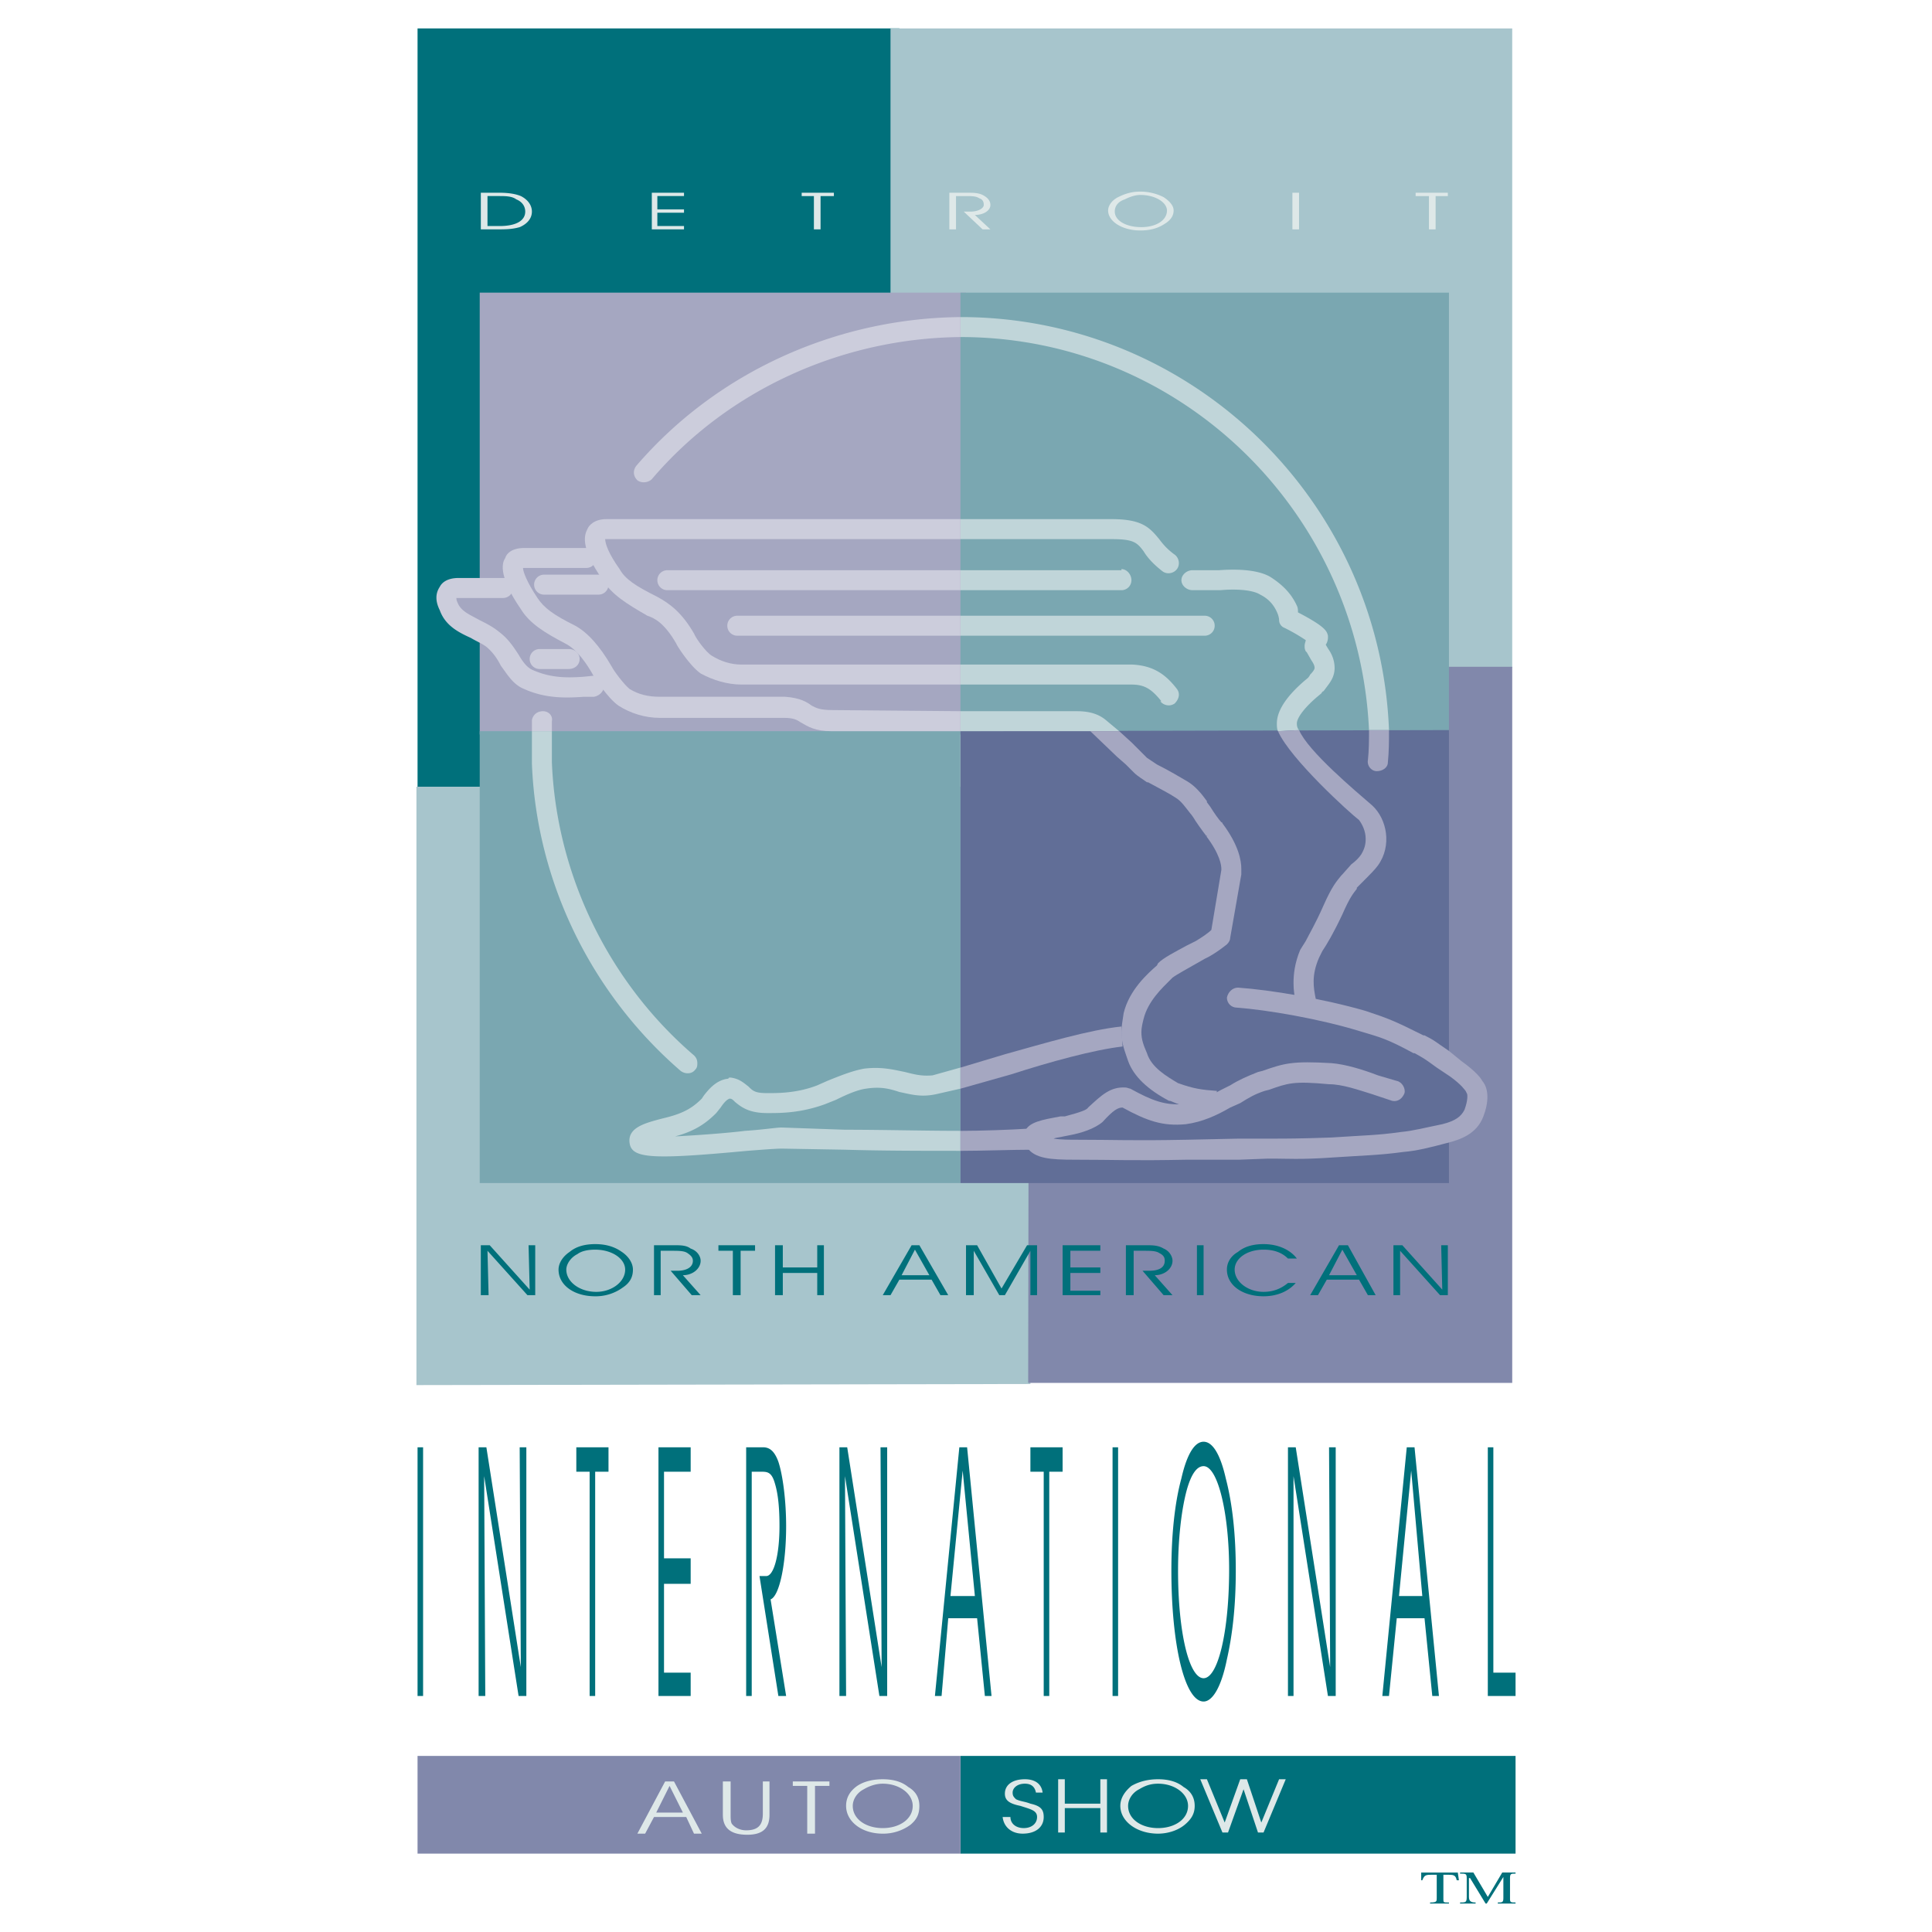
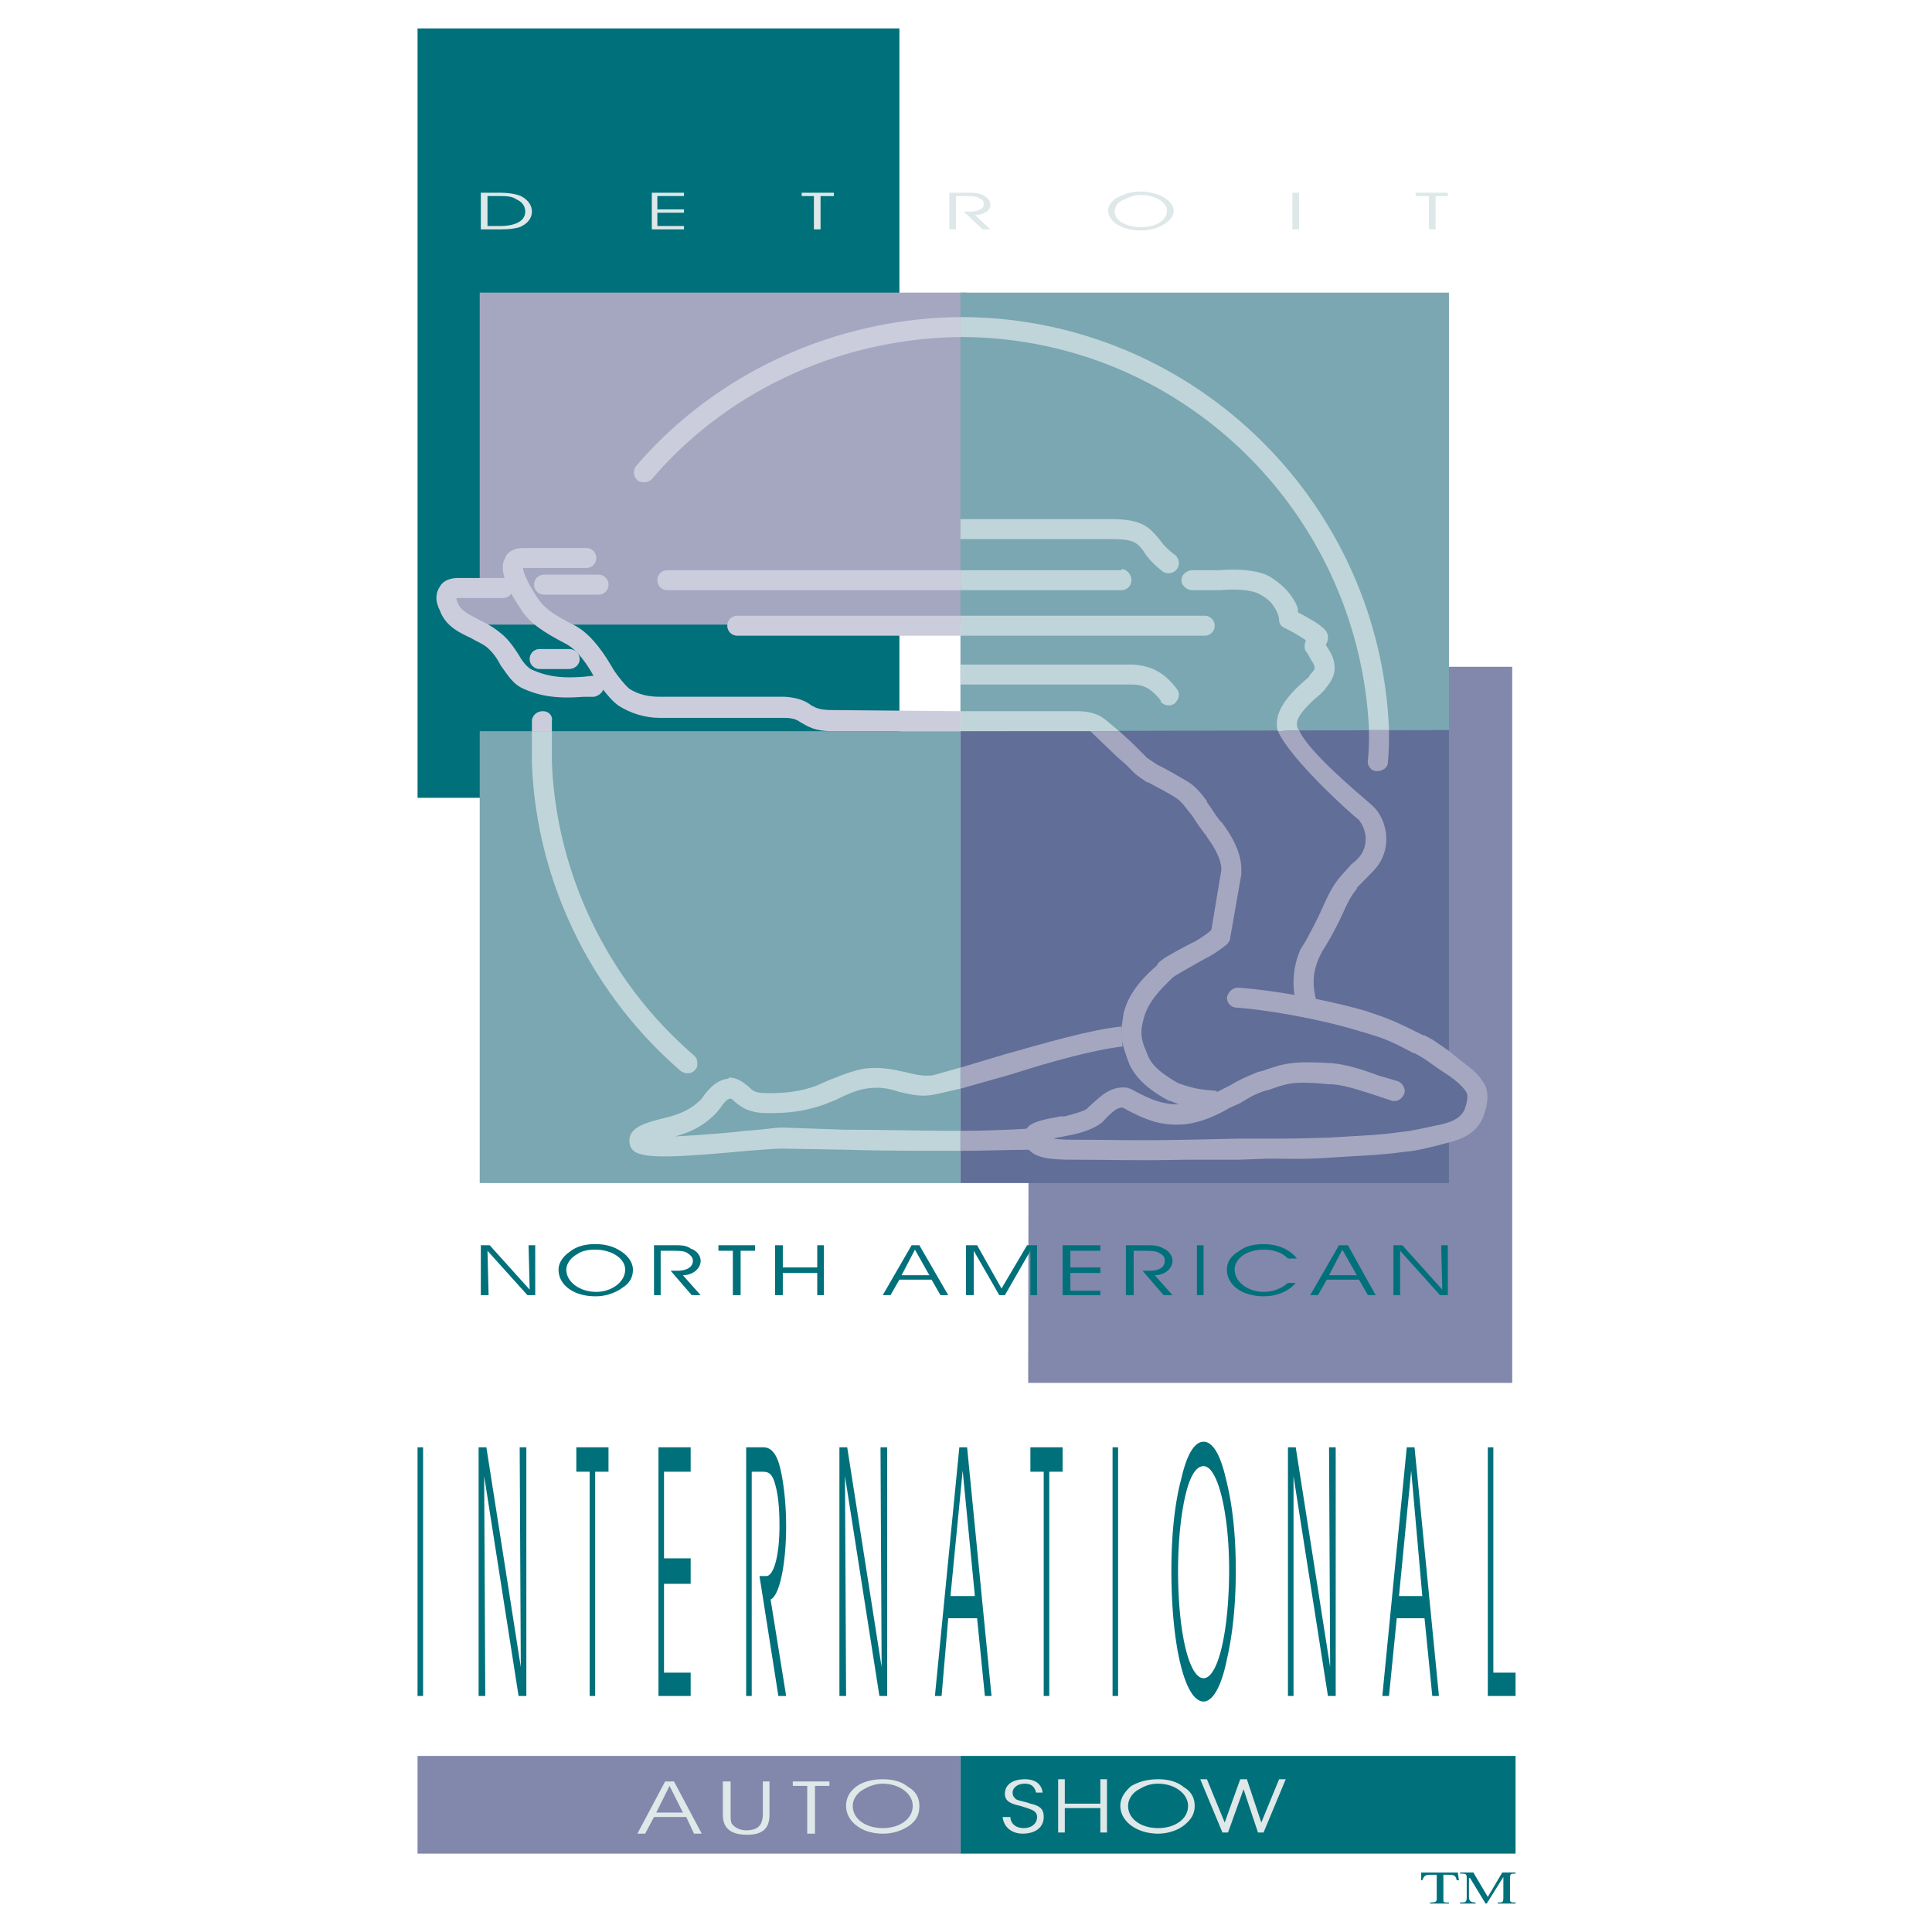
<svg xmlns="http://www.w3.org/2000/svg" width="2500" height="2500" viewBox="0 0 192.756 192.756">
  <g fill-rule="evenodd" clip-rule="evenodd">
    <path fill="#fff" d="M0 0h192.756v192.756H0V0z" />
    <path fill="#00707b" d="M41.659 79.597h48.073V2.835H41.659v76.762z" />
-     <path fill="#a7c5cc" d="M41.548 138.192V78.489h61.255v59.593l-61.255.11zM88.846 66.748V2.835h62.029v63.802l-62.029.111z" />
    <path fill="#8188ab" d="M102.582 137.972l.109-71.446h48.184v71.446h-48.293z" />
    <path fill="#00707b" d="M95.824 175.189h55.383v9.748H95.824v-9.748z" />
    <path fill="#8188ab" d="M41.659 175.189h54.165v9.748H41.659v-9.748z" />
    <path fill="#00707b" d="M52.846 128.667l-3.988-4.431h-.886v4.985h.776l-.111-4.431 3.988 4.431h.775v-4.985h-.665l.111 4.431zM55.726 126.673c0 1.551 1.551 2.658 3.655 2.658a4.595 4.595 0 0 0 2.77-.886c.665-.443.997-.997.997-1.772 0-.664-.443-1.329-1.108-1.771-.775-.555-1.662-.776-2.659-.776-.997 0-1.883.222-2.548.776-.664.442-1.107 1.107-1.107 1.771zm.775 0c0-.554.443-1.219 1.108-1.551.443-.332 1.107-.443 1.772-.443 1.662 0 2.991.887 2.991 1.994 0 1.219-1.33 2.216-2.88 2.216-1.661 0-2.991-.997-2.991-2.216zM65.917 124.79h1.108c.664 0 1.218 0 1.55.222s.554.442.554.775c0 .664-.665.997-1.551.997h-.665l2.104 2.437h.886l-1.772-1.993c.997 0 1.772-.665 1.772-1.44 0-.443-.332-.997-.997-1.219-.443-.332-.997-.332-1.662-.332H65.25v4.984h.665v-4.431h.002zM73.892 129.221v-4.431h1.44v-.554h-3.655v.554h1.44v4.431h.775zM78.101 129.221v-2.216h3.434v2.216h.665v-4.985h-.665v2.215h-3.434v-2.215h-.775v4.985h.775zM92.723 127.228h-2.769l1.329-2.549 1.44 2.549zm-3.877 1.993l.886-1.551h3.212l.886 1.551h.776l-2.88-4.984h-.775l-2.88 4.984h.775zM96.378 129.221h.774v-4.431l2.549 4.431h.555l2.547-4.431v4.431h.664v-4.985h-.996l-2.549 4.32-2.436-4.32h-1.108v4.985zM106.791 126.451v-1.661h2.99v-.554h-3.765v4.985h3.765v-.444h-2.99v-1.772h2.99v-.554h-2.99zM113.104 124.79h.998c.664 0 1.219 0 1.551.222.441.222.553.442.553.775 0 .664-.553.997-1.551.997h-.664l2.104 2.437h.887l-1.771-1.993c.996 0 1.771-.665 1.771-1.44 0-.443-.332-.997-.887-1.219-.553-.332-1.107-.332-1.771-.332h-1.994v4.984h.775v-4.431h-.001zM119.418 129.221h.664v-4.985h-.664v4.985zM128.5 125.565h.887c-.664-.887-1.883-1.44-3.322-1.44-.998 0-1.883.222-2.549.776-.775.442-1.107 1.107-1.107 1.771 0 1.551 1.551 2.658 3.656 2.658 1.439 0 2.547-.554 3.211-1.329h-.776c-.664.554-1.439.887-2.436.887-1.551 0-2.881-.997-2.881-2.216 0-1.107 1.219-1.994 2.881-1.994 1.108.001 1.883.334 2.436.887zM135.369 127.228h-2.77l1.328-2.549 1.442 2.549zm-3.877 1.993l.885-1.551h3.213l.887 1.551h.775l-2.77-4.984h-.887l-2.879 4.984h.776zM143.896 128.667l-3.986-4.431h-.887v4.985h.665v-4.431l3.988 4.431h.775v-4.985h-.664l.109 4.431zM41.659 169.208h.553v-24.812h-.553v24.812zM51.96 166.328l-3.434-21.932h-.775v24.812h.665l-.111-21.932 3.434 21.932h.775v-24.812h-.665l.111 21.932zM59.381 169.208v-22.375h1.329v-2.437h-3.211v2.437h1.329v22.375h.553zM66.249 155.473v-8.64h2.659v-2.437h-3.213v24.812h3.213v-2.326h-2.659v-8.861h2.659v-2.548h-2.659zM75 146.833h.886c.664 0 1.107 0 1.44 1.218.332 1.108.443 2.548.443 4.21 0 2.88-.554 4.984-1.329 4.984h-.665l1.883 11.963h.775l-1.551-9.637c.886-.333 1.551-3.545 1.551-7.311 0-2.548-.333-5.096-.775-6.425-.443-1.219-.997-1.44-1.551-1.44h-1.662v24.812H75v-22.374zM87.959 166.328l-3.433-21.932h-.776v24.812h.665l-.111-21.932 3.434 21.932h.776v-24.812h-.665l.11 21.932zM97.264 159.238h-2.437l1.219-12.517 1.218 12.517zm-3.323 9.97l.665-7.754h2.88l.775 7.754h.664l-2.437-24.812h-.775l-2.437 24.812h.665zM104.686 169.208v-22.375h1.33v-2.437h-3.213v2.437h1.328v22.375h.555zM111 169.208h.553v-24.812H111v24.812zM116.869 156.691c0 7.421 1.33 13.07 3.213 13.07.887 0 1.773-1.44 2.326-4.209.555-2.438.887-5.317.887-8.861 0-3.545-.332-6.646-.998-9.194-.553-2.437-1.328-3.655-2.215-3.655s-1.662 1.219-2.215 3.655c-.664 2.438-.998 5.649-.998 9.194zm.666 0c0-3.102.332-6.093.885-8.086.443-1.552.998-2.326 1.662-2.326 1.439 0 2.549 4.763 2.549 10.301 0 6.203-1.109 10.855-2.549 10.855s-2.547-4.54-2.547-10.744zM132.709 166.328l-3.434-21.932h-.775v24.812h.555v-21.932l3.433 21.932h.776v-24.812h-.664l.109 21.932zM141.904 159.238h-2.326l1.217-12.517 1.109 12.517zm-3.324 9.97l.775-7.754h2.77l.775 7.754h.664l-2.436-24.812h-.775l-2.438 24.812h.665zM151.207 169.208v-2.326h-2.215v-22.486h-.553v24.812h2.768z" />
    <path d="M100.033 181.281c.111.997.887 1.662 1.994 1.662 1.328 0 2.104-.665 2.104-1.662 0-.775-.332-1.107-1.328-1.329-.555-.221-.998-.221-1.439-.443-.223-.221-.334-.332-.334-.664 0-.443.443-.886 1.219-.886.666 0 .998.332 1.107.886h.666c-.111-.886-.775-1.329-1.773-1.329-1.219 0-1.992.554-1.992 1.439 0 .665.441.997 1.549 1.219.998.332 1.662.443 1.662 1.107 0 .665-.553 1.108-1.328 1.108s-1.33-.443-1.33-1.108h-.777zM106.236 182.832v-2.436h3.545v2.436h.664v-5.316h-.664v2.436h-3.545v-2.436h-.664v5.316h.664zM111.775 180.174c0 1.551 1.66 2.77 3.766 2.77.996 0 1.994-.333 2.658-.887s.996-1.107.996-1.883-.332-1.44-1.107-1.883c-.664-.554-1.551-.775-2.547-.775-.998 0-1.883.222-2.658.664-.666.553-1.108 1.218-1.108 1.994zm.776 0c0-.665.443-1.329 1.107-1.661.553-.333 1.107-.554 1.883-.554 1.662 0 2.99.996 2.99 2.215 0 1.329-1.328 2.216-2.99 2.216s-2.99-.887-2.99-2.216zM84.415 180.174c0 1.551 1.551 2.77 3.655 2.77a4.59 4.59 0 0 0 2.769-.887c.665-.554.886-1.107.886-1.883s-.332-1.44-1.108-1.883c-.664-.554-1.55-.775-2.547-.775-.997 0-1.883.222-2.547.664-.775.553-1.108 1.218-1.108 1.994zm.665 0c0-.665.443-1.329 1.108-1.661.554-.333 1.218-.554 1.883-.554 1.662 0 2.991.996 2.991 2.215 0 1.329-1.329 2.216-2.991 2.216s-2.991-.887-2.991-2.216zM124.402 177.516h-.664l-1.55 4.319-1.774-4.319h-.664l2.215 5.316h.555l1.55-4.319 1.44 4.319h.554l2.215-5.316h-.664l-1.773 4.319-1.44-4.319zM68.132 180.839h-2.659l1.33-2.659 1.329 2.659zm-3.766 2.104l.886-1.662h3.212l.775 1.662h.775l-2.769-5.206h-.885l-2.769 5.206h.775zM72.12 177.737v3.322c0 1.33.775 1.994 2.438 1.994 1.55 0 2.215-.664 2.215-1.994v-3.322h-.665v3.212c0 1.107-.443 1.661-1.662 1.661-.554 0-1.107-.221-1.44-.664-.111-.222-.111-.554-.111-.887v-3.322h-.775zM81.313 182.943v-4.763h1.44v-.443h-3.655v.443h1.44v4.763h.775zM47.972 19.229v3.655h1.551c.886 0 1.551 0 2.326-.222.775-.332 1.219-.886 1.219-1.551 0-.665-.443-1.218-1.107-1.551-.554-.221-1.219-.332-2.216-.332h-1.773v.001zm.665.332h1.107c.665 0 1.33 0 1.772.333.554.221.886.665.886 1.218 0 .886-.886 1.44-2.548 1.44h-1.218v-2.991h.001zM65.584 20.89v-1.329h2.659v-.332h-3.212v3.655h3.212v-.332h-2.659v-1.33h2.659v-.332h-2.659zM81.868 22.884v-3.323h1.329v-.332h-3.213v.332h1.219v3.323h.665zM95.381 19.561h.886c.665 0 1.108 0 1.44.222.332.111.443.332.443.665s-.555.665-1.33.665h-.665l1.883 1.772h.775l-1.551-1.44c.887 0 1.551-.443 1.551-.997 0-.443-.332-.775-.775-.997-.443-.222-.996-.222-1.55-.222h-1.772v3.655h.665v-3.323zM110.557 21c0 1.108 1.439 1.994 3.213 1.994.996 0 1.771-.222 2.436-.665.555-.333.887-.775.887-1.33 0-.443-.332-.886-.998-1.329a5.145 5.145 0 0 0-2.324-.554c-.887 0-1.553.222-2.217.554-.665.334-.997.888-.997 1.33zm.664.111c0-.554.332-.997.996-1.218.443-.222.998-.443 1.553-.443 1.551 0 2.658.775 2.658 1.55 0 .997-1.107 1.662-2.549 1.662-1.551 0-2.658-.664-2.658-1.551zM128.943 22.884h.664v-3.655h-.664v3.655zM143.232 22.884v-3.323h1.219v-.332h-3.213v.332h1.33v3.323h.664z" fill="#dee8e8" />
-     <path fill="#a5a7c1" d="M47.862 62.317l-2.77-.997-.443-2.437 3.213-.111V29.198h48.516v44.085H47.862V62.317z" />
+     <path fill="#a5a7c1" d="M47.862 62.317l-2.77-.997-.443-2.437 3.213-.111V29.198h48.516v44.085V62.317z" />
    <path fill="#7aa7b1" d="M95.824 73.062V29.198h48.738v43.864H95.824z" />
    <path fill="#7aa7b1" d="M47.862 72.951h47.962v45.082H47.862V72.951z" />
    <path fill="#616e97" d="M144.562 72.84l-48.738.111v45.082h48.738v-5.428l1.772-.997.555-2.326-2.327-3.655V72.84z" />
    <path d="M144.562 189.921h-1.883v-.11c.664 0 .664-.11.664-.443v-2.325h-.332c-.775 0-.887 0-1.107.554h-.111v-.775h3.654l.111.775h-.221c-.111-.554-.332-.554-.998-.554h-.332v2.437c0 .332 0 .332.555.332v.109zM151.207 186.931c-.441 0-.553 0-.553.443v2.104c0 .332.111.332.553.332v.11h-1.771v-.11c.443 0 .555 0 .555-.443v-2.104l-1.662 2.658h-.111l-1.551-2.547h-.109v1.883c0 .443.221.554.664.554v.11h-1.551v-.11c.553 0 .664 0 .664-.554v-1.883c0-.443-.111-.443-.664-.443v-.11h1.328l1.441 2.437 1.439-2.437h1.328v.11z" fill="#00707b" />
    <path d="M55.062 72.951v3.102c.443 11.188 5.649 21.932 14.178 29.243.222.222.333.443.333.775 0 .222 0 .443-.222.664-.333.443-.997.443-1.44.111-8.972-7.754-14.4-18.941-14.843-30.683V72.95h1.994v.001zM86.188 106.624c-1.219.222-2.548.775-3.655 1.219l-.997.443c-1.994.774-3.877.774-4.874.774h-.112c-1.218 0-1.44-.221-1.883-.664-.443-.332-.886-.775-1.772-.886-.111 0-.221 0-.221.11-1.219.11-1.994 1.107-2.437 1.661l-.222.332c-.886.887-1.772 1.44-3.544 1.884l-.443.11c-1.662.443-3.434.887-3.212 2.438.221 1.551 2.215 1.661 11.742.775 1.439-.111 2.879-.222 3.434-.222l6.313.11c3.766.111 7.865.111 11.52.111v-1.994c-3.544 0-7.754-.11-11.52-.11l-6.313-.222c-.554 0-1.883.222-3.655.332-1.772.222-4.763.443-6.979.554 2.104-.554 3.212-1.44 4.098-2.326l.443-.554c.222-.332.554-.775.886-.887.222 0 .333.111.554.333.665.554 1.44 1.107 3.212 1.107h.111c1.218 0 3.212 0 5.649-.886l1.108-.443c.886-.443 2.104-.997 2.99-1.107 1.44-.222 2.326 0 3.323.332 1.107.222 2.104.554 3.655.222l2.437-.554v-2.104l-2.769.775c-1.108.11-1.883-.111-2.77-.333-1.107-.22-2.326-.552-4.097-.33zM111.885 58.883H95.824V56.89h16.061v-.111c.555 0 .998.554.998 1.108a.993.993 0 0 1-.998.996zM136.586 72.84c-.996-21.71-18.719-39.101-40.54-39.212h-.222v-1.993h.222c22.929.11 41.649 18.387 42.534 41.205h-1.994z" fill="#c0d5d9" />
    <path d="M127.504 72.951c-.111-.221-.111-.554-.111-.775 0-1.772 1.883-3.544 3.102-4.542.111-.11.223-.332.223-.332.332-.333.441-.554.441-.665 0-.221-.109-.443-.332-.775l-.443-.776-.109-.11c-.111-.222-.111-.333-.111-.554 0-.222.111-.443.111-.554a18.235 18.235 0 0 0-2.105-1.219.833.833 0 0 1-.553-.775c0-.222-.111-.554-.111-.554-.332-.886-.887-1.551-1.773-1.994-.885-.554-2.768-.554-3.986-.443h-2.77c-.555 0-1.107-.443-1.107-.997s.553-.997 1.107-.997H121.635c1.551-.111 3.766-.111 5.096.664 1.219.776 2.104 1.662 2.658 2.88.111.222.111.443.111.665 2.77 1.44 2.879 1.883 2.99 2.326v.222c0 .222-.111.554-.221.665.109.221.332.554.332.554.443.665.553 1.329.553 1.772 0 .887-.443 1.44-.775 1.883l-.332.443c-.111 0-.221.222-.221.222-1.662 1.33-2.438 2.437-2.438 2.991 0 .111 0 .443.221.665l-2.105.11zM110.334 71.843c-.664-.554-1.551-.886-2.879-.886H95.824v1.994h15.84l-1.33-1.108zM117.203 55.339c.441.332.553.997.221 1.44s-.996.554-1.439.221c-.998-.775-1.551-1.439-1.883-1.994-.666-.886-.998-1.218-3.213-1.218H95.824v-1.994h15.064c2.99 0 3.766.775 4.764 1.994.332.443.776.997 1.551 1.551zM115.762 69.96c.332.443.998.554 1.441.222.441-.443.553-.997.221-1.44-1.107-1.439-2.326-2.326-4.43-2.437h-17.17v1.994h17.059c1.328 0 1.994.443 2.99 1.662h-.111v-.001z" fill="#c0d5d9" />
    <path d="M120.193 63.425a.992.992 0 0 0 .996-.997.992.992 0 0 0-.996-.997H95.824v1.994h24.369z" fill="#c0d5d9" />
    <path d="M129.607 72.84c.887 2.104 5.65 6.093 7.311 7.532 1.441 1.329 1.994 3.988.555 5.981-.332.443-.775.886-1.219 1.329l-.885.886v.111c-.334.443-.666.775-1.441 2.548-.885 1.883-1.551 2.991-1.994 3.655l-.332.665c-.775 1.772-.553 2.991-.332 4.098 0 .554-.332 1.107-.887 1.107-.553.111-.996-.221-1.107-.774-.109-.555-.221-1.108-.221-1.884 0-.886.111-1.993.664-3.323l.555-.886c.332-.665.996-1.772 1.771-3.544.887-1.994 1.33-2.437 1.773-2.991l.109-.111.887-.997c.443-.332.775-.665.996-.997.332-.554.443-.997.443-1.551 0-.775-.332-1.44-.664-1.883-.887-.665-6.867-6.092-8.086-8.862l2.104-.109z" fill="#a5a7c1" />
    <path d="M122.408 99.535c0 .554.443.997.996.997 2.992.221 8.197 1.107 12.186 2.326 2.215.664 2.77.775 5.428 2.215h.111c.996.554.996.554 2.215 1.44l1.328.886c1.219.887 1.441 1.329 1.551 1.44l.111.221c.111.111.111.776-.221 1.662-.332.664-.887 1.107-2.217 1.44-1.66.332-2.879.664-4.098.774-2.326.333-3.656.333-6.979.554-3.102.111-4.652.111-5.648.111h-3.545l-5.207.111c-5.537.11-7.088 0-11.076 0-.553 0-1.551 0-2.215-.111.221-.111.553-.111.996-.222l.555-.11c1.219-.222 2.547-.665 3.322-1.33 1.107-1.218 1.551-1.439 1.994-1.439 2.438 1.329 3.988 1.883 6.314 1.662 1.66-.223 3.102-.887 4.43-1.662l.998-.443c.885-.554 1.439-.886 2.436-1.218l.443-.111c1.883-.664 2.438-.886 5.982-.554 1.328 0 2.879.554 4.318.997l1.994.665c.555.11.998-.223 1.219-.776.111-.442-.221-1.107-.775-1.218l-1.883-.554c-1.439-.555-3.213-1.108-4.652-1.219-3.877-.222-4.652 0-6.867.775l-.443.11c-1.107.443-1.883.775-2.77 1.33l-.885.442c-1.219.665-2.438 1.329-3.768 1.44-1.883.11-3.102-.332-5.316-1.551-.111 0-.332-.111-.443-.111-1.551-.11-2.436.775-3.766 1.994-.111.222-.664.443-2.326.886h-.443c-1.771.333-3.211.554-3.545 1.551-.109.554-.109 1.108.223 1.551.775 1.108 2.326 1.219 4.762 1.219 4.1 0 5.65.11 11.188 0h5.207l2.881-.11h.664c.996 0 2.658.11 5.76-.111 3.322-.222 4.652-.222 7.088-.554 1.33-.11 2.66-.443 4.32-.886 1.33-.332 2.99-.887 3.656-2.659.553-1.439.553-2.769-.111-3.544-.111-.222-.555-.887-2.104-1.994l-1.219-.997c-1.33-.886-1.33-.996-2.438-1.551h-.111c-2.879-1.439-3.434-1.661-5.76-2.437-4.209-1.219-9.525-2.104-12.738-2.326-.552.002-.995.445-1.107.999z" fill="#a5a7c1" />
    <path d="M95.824 112.827v1.994c1.994 0 5.205-.111 6.867-.111l-.109-2.104c-1.662.111-4.764.221-6.758.221zM100.256 105.185l-4.432 1.329v2.104l5.096-1.44c3.766-1.218 8.197-2.437 11.076-2.769l-.111-1.994c-3.211.332-7.643 1.661-11.629 2.77z" fill="#a5a7c1" />
    <path d="M108.783 72.951l2.66 2.548.885.775.775.776c.443.443.887.665 1.33.997h.109c1.219.665 2.105 1.108 2.77 1.551.555.333.998.997 1.441 1.551.109.111.332.443.332.443.109.222.885 1.329 1.328 1.883 0-.111 0-.111-.109-.111 1.439 1.883 1.551 2.991 1.551 3.323v.111l-.998 5.981c-.332.332-.996.775-1.551 1.107l-.887.443c-1.217.664-2.326 1.218-2.879 1.772l-.111.221c-.887.776-2.77 2.438-3.322 4.764-.111.775-.223 1.329-.223 1.883 0 1.107.332 1.883.666 2.88.553 1.551 1.992 2.88 4.098 3.988h.111c1.771.775 2.879.886 4.43.996l.223-1.993c-1.551-.111-2.326-.222-3.877-.775-1.107-.665-2.658-1.551-3.102-2.991-.332-.775-.555-1.329-.555-2.104 0-.443.111-.886.223-1.329.441-1.772 1.883-3.102 2.658-3.877l.221-.222c.443-.332 1.662-.996 2.438-1.439l.775-.443c.996-.443 2.215-1.44 2.215-1.44.223-.221.332-.443.332-.665l1.107-6.314v-.554c0-.775-.221-2.326-1.883-4.542 0-.111-.109-.111-.109-.111-.223-.221-.775-.997-1.109-1.551l-.332-.443v-.111c-.553-.775-1.219-1.551-1.994-1.994-.775-.443-1.66-.997-2.99-1.662l-.996-.664-.775-.775-.775-.775-1.219-1.108h-2.882zM136.477 75.831c-.111.554.332 1.108.885 1.108.555 0 1.107-.332 1.107-.886.111-1.108.111-2.104.111-3.212h-1.994c0 .996 0 1.993-.109 2.99z" fill="#a5a7c1" />
    <path d="M50.188 57.665h-4.431c-1.108 0-1.662.443-1.883.886-.443.665-.443 1.44 0 2.326.554 1.551 1.883 2.215 3.102 2.77.554.332 1.108.554 1.551.886.665.554 1.108 1.219 1.44 1.883.665.886 1.218 1.883 2.326 2.326 2.215.997 4.32.887 5.981.776h.997c.554-.111.997-.554.997-1.108s-.443-.997-.997-.997l-1.108.111c-1.662.11-3.212.11-4.985-.665-.554-.222-.997-.775-1.439-1.551-.443-.665-.997-1.551-1.883-2.215-.665-.554-1.329-.886-1.994-1.218-.997-.554-1.883-.886-2.216-1.772-.11-.222-.11-.332-.11-.443H50.189a.993.993 0 0 0 .997-.997.994.994 0 0 0-.998-.998z" fill="#cccddc" />
    <path d="M53.843 64.754c-.554 0-.997.443-.997.997s.443.997.997.997h2.88c.665 0 1.107-.443 1.107-.997s-.443-.997-1.107-.997h-2.88zM54.286 57.333a.993.993 0 0 0-.997.997c0 .554.443.997.997.997h5.428a.993.993 0 0 0 .997-.997.993.993 0 0 0-.997-.997h-5.428zM66.582 58.883h29.243V56.89H66.582a.993.993 0 0 0-.997.997.992.992 0 0 0 .997.996zM95.824 33.628c-11.742.111-23.15 5.206-30.793 14.179-.332.332-.997.443-1.44.111-.443-.443-.443-.997-.111-1.44 8.086-9.416 20.049-14.732 32.344-14.843v1.993z" fill="#cccddc" />
-     <path d="M60.489 51.794c-1.218 0-1.772.665-1.883.997-.222.443-.886 1.662 1.55 5.096.886 1.439 2.326 2.326 4.431 3.544.665.222 1.662.665 2.88 2.77 0 .111 1.329 2.215 2.437 2.991 1.219.665 2.659 1.107 4.099 1.107h21.822v-1.994H74.003c-1.108 0-2.105-.333-2.991-.886-.554-.333-1.551-1.662-1.772-2.216-1.218-2.104-2.437-2.991-3.655-3.655-2.215-1.108-3.212-1.772-3.766-2.769-1.108-1.551-1.44-2.548-1.44-2.991h35.446v-1.994H60.489z" fill="#cccddc" />
    <path d="M58.496 56.668c.554 0 .997-.443.997-.997s-.443-.997-.997-.997h-6.203c-1.218 0-1.772.554-1.883.997-.221.333-.886 1.551 1.551 5.095.886 1.44 2.326 2.326 4.43 3.434.665.332 1.662 1.107 2.88 3.323 0 0 1.329 2.104 2.437 2.88 1.219.775 2.658 1.218 4.099 1.218h12.406c.997 0 1.329.222 1.661.443.775.443 1.44.886 3.102.886h12.849v-1.994l-12.739-.111c-1.329 0-1.661-.222-2.104-.443-.443-.333-1.108-.775-2.659-.886H65.806c-1.107 0-2.104-.222-2.991-.776-.554-.443-1.551-1.772-1.772-2.215-1.218-2.104-2.437-3.434-3.655-4.099-2.215-1.107-3.102-1.772-3.766-2.769-1.107-1.662-1.44-2.659-1.44-2.991h6.314v.002z" fill="#cccddc" />
    <path d="M73.56 63.425h22.264v-1.994H73.56a.993.993 0 0 0-.997.997c0 .554.443.997.997.997zM55.062 72.951v-.997c.111-.554-.332-.997-.886-.997s-.997.332-1.107.886v1.107h1.993v.001z" fill="#cccddc" />
  </g>
</svg>